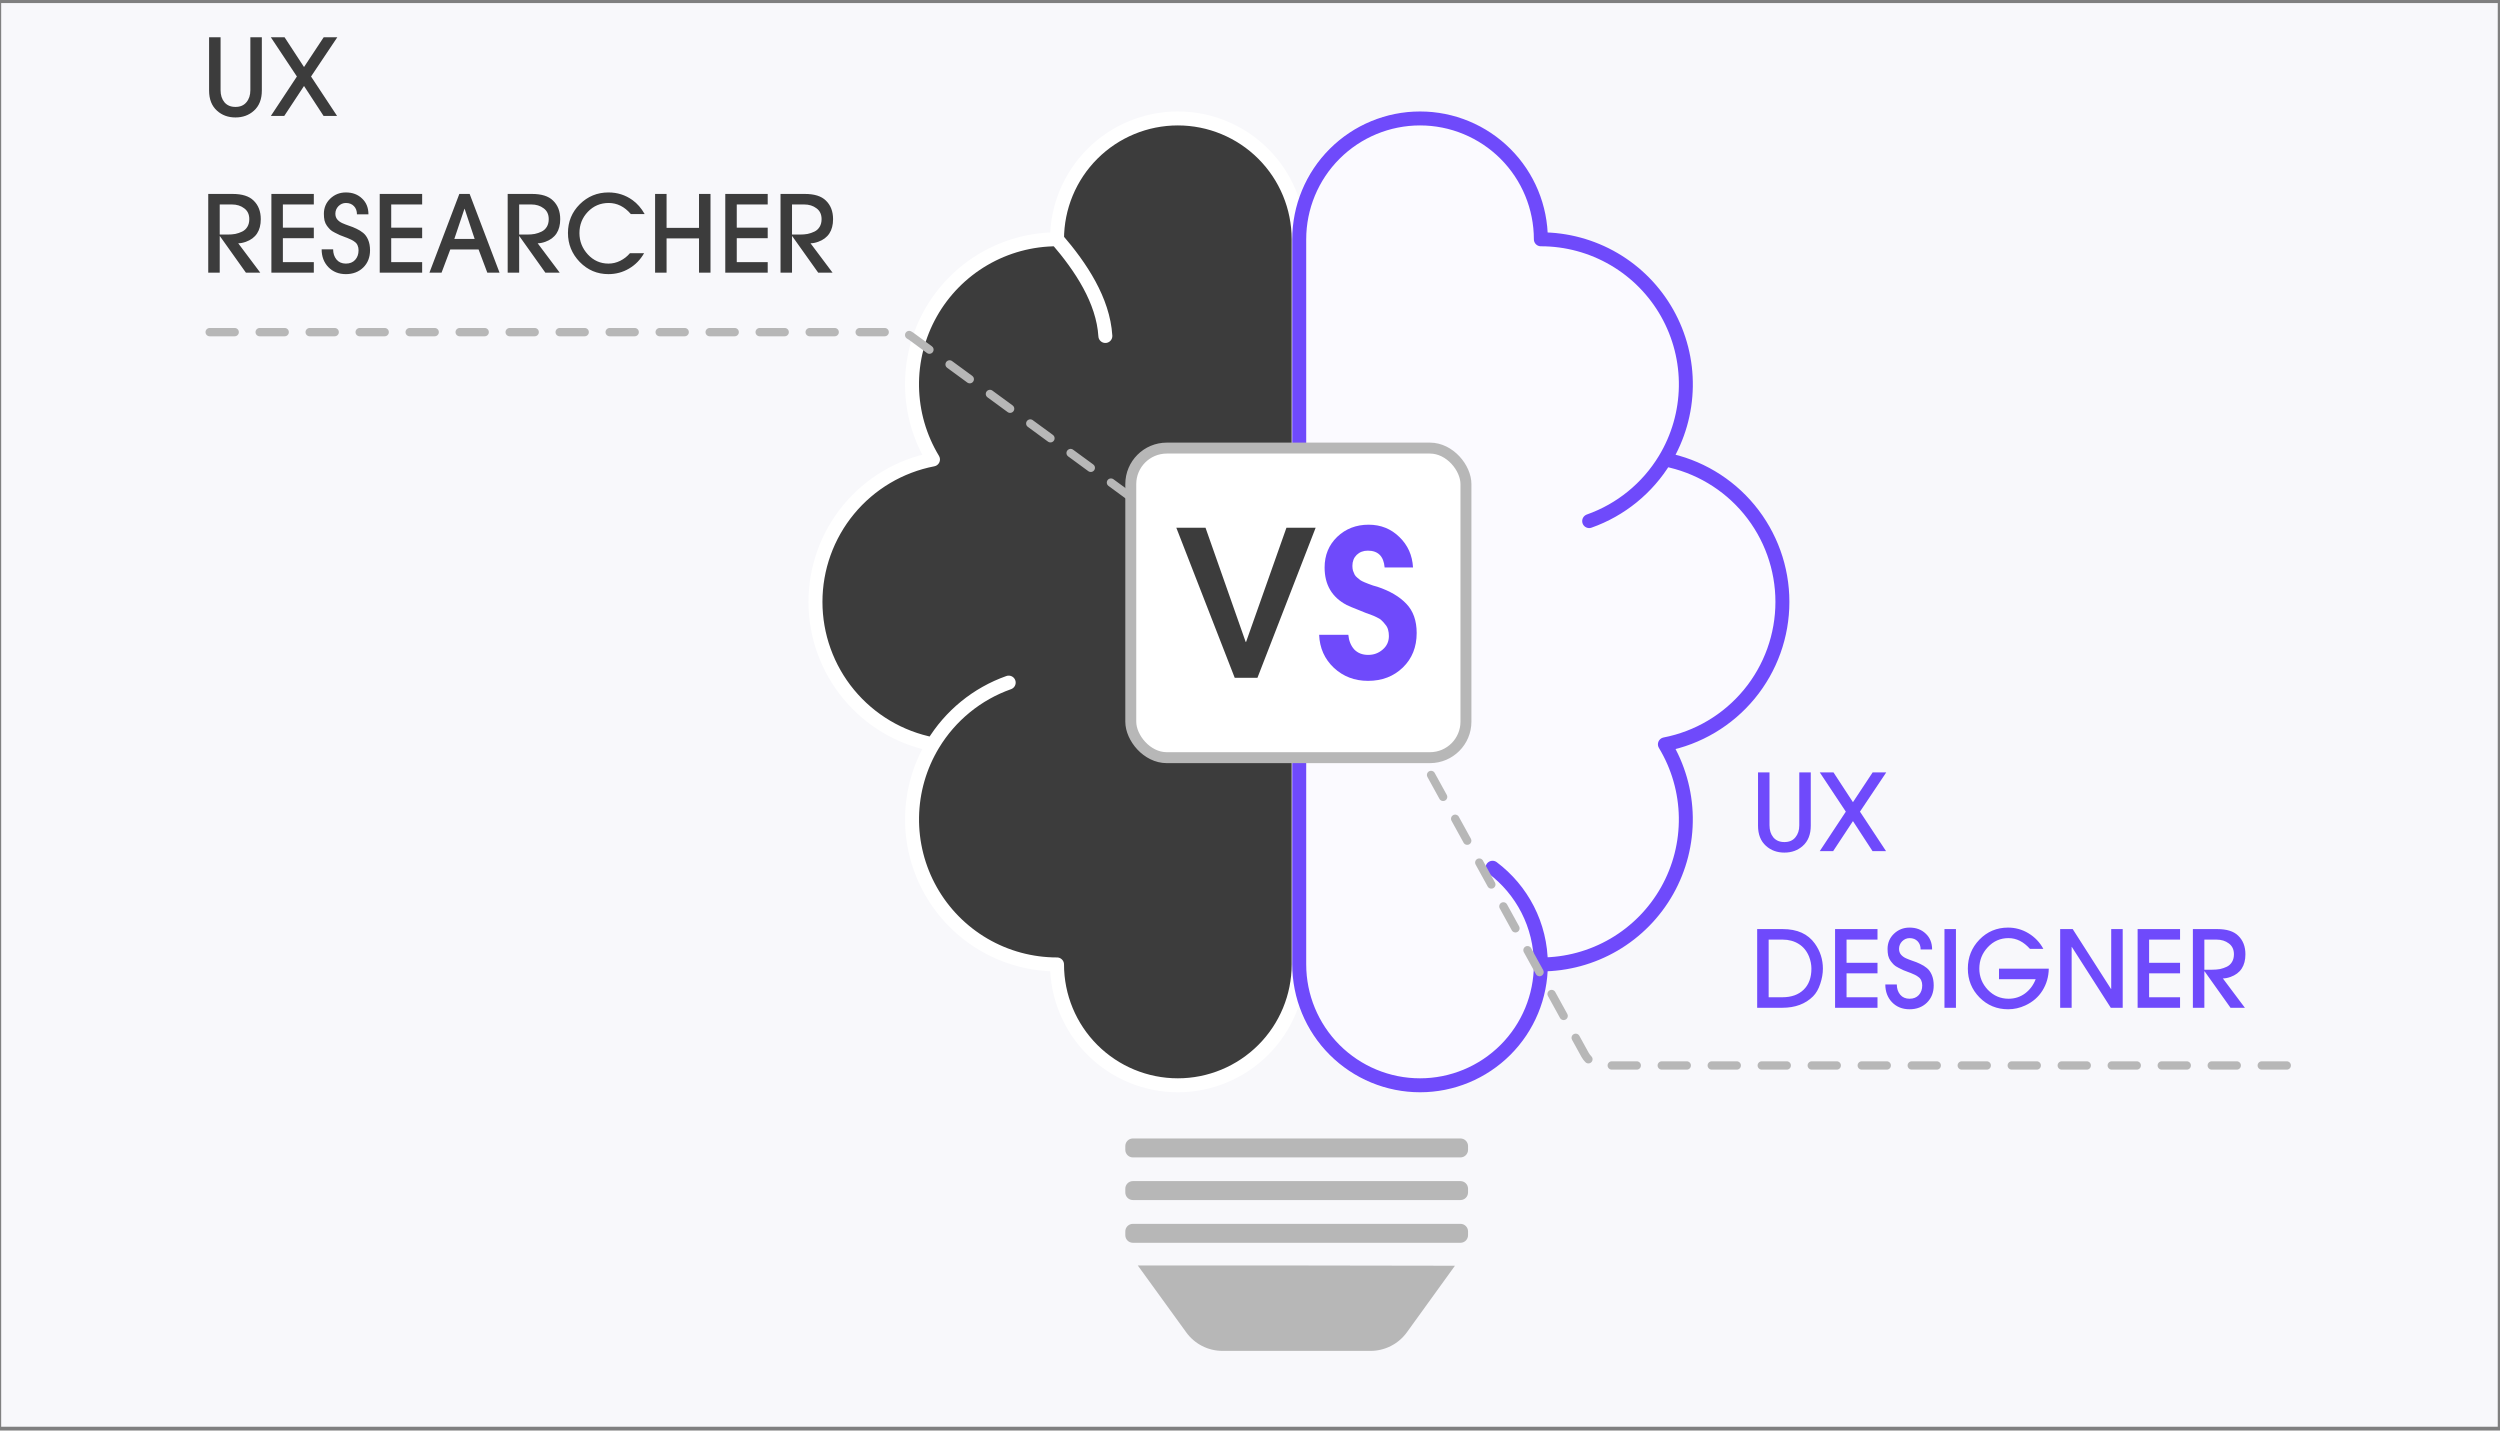
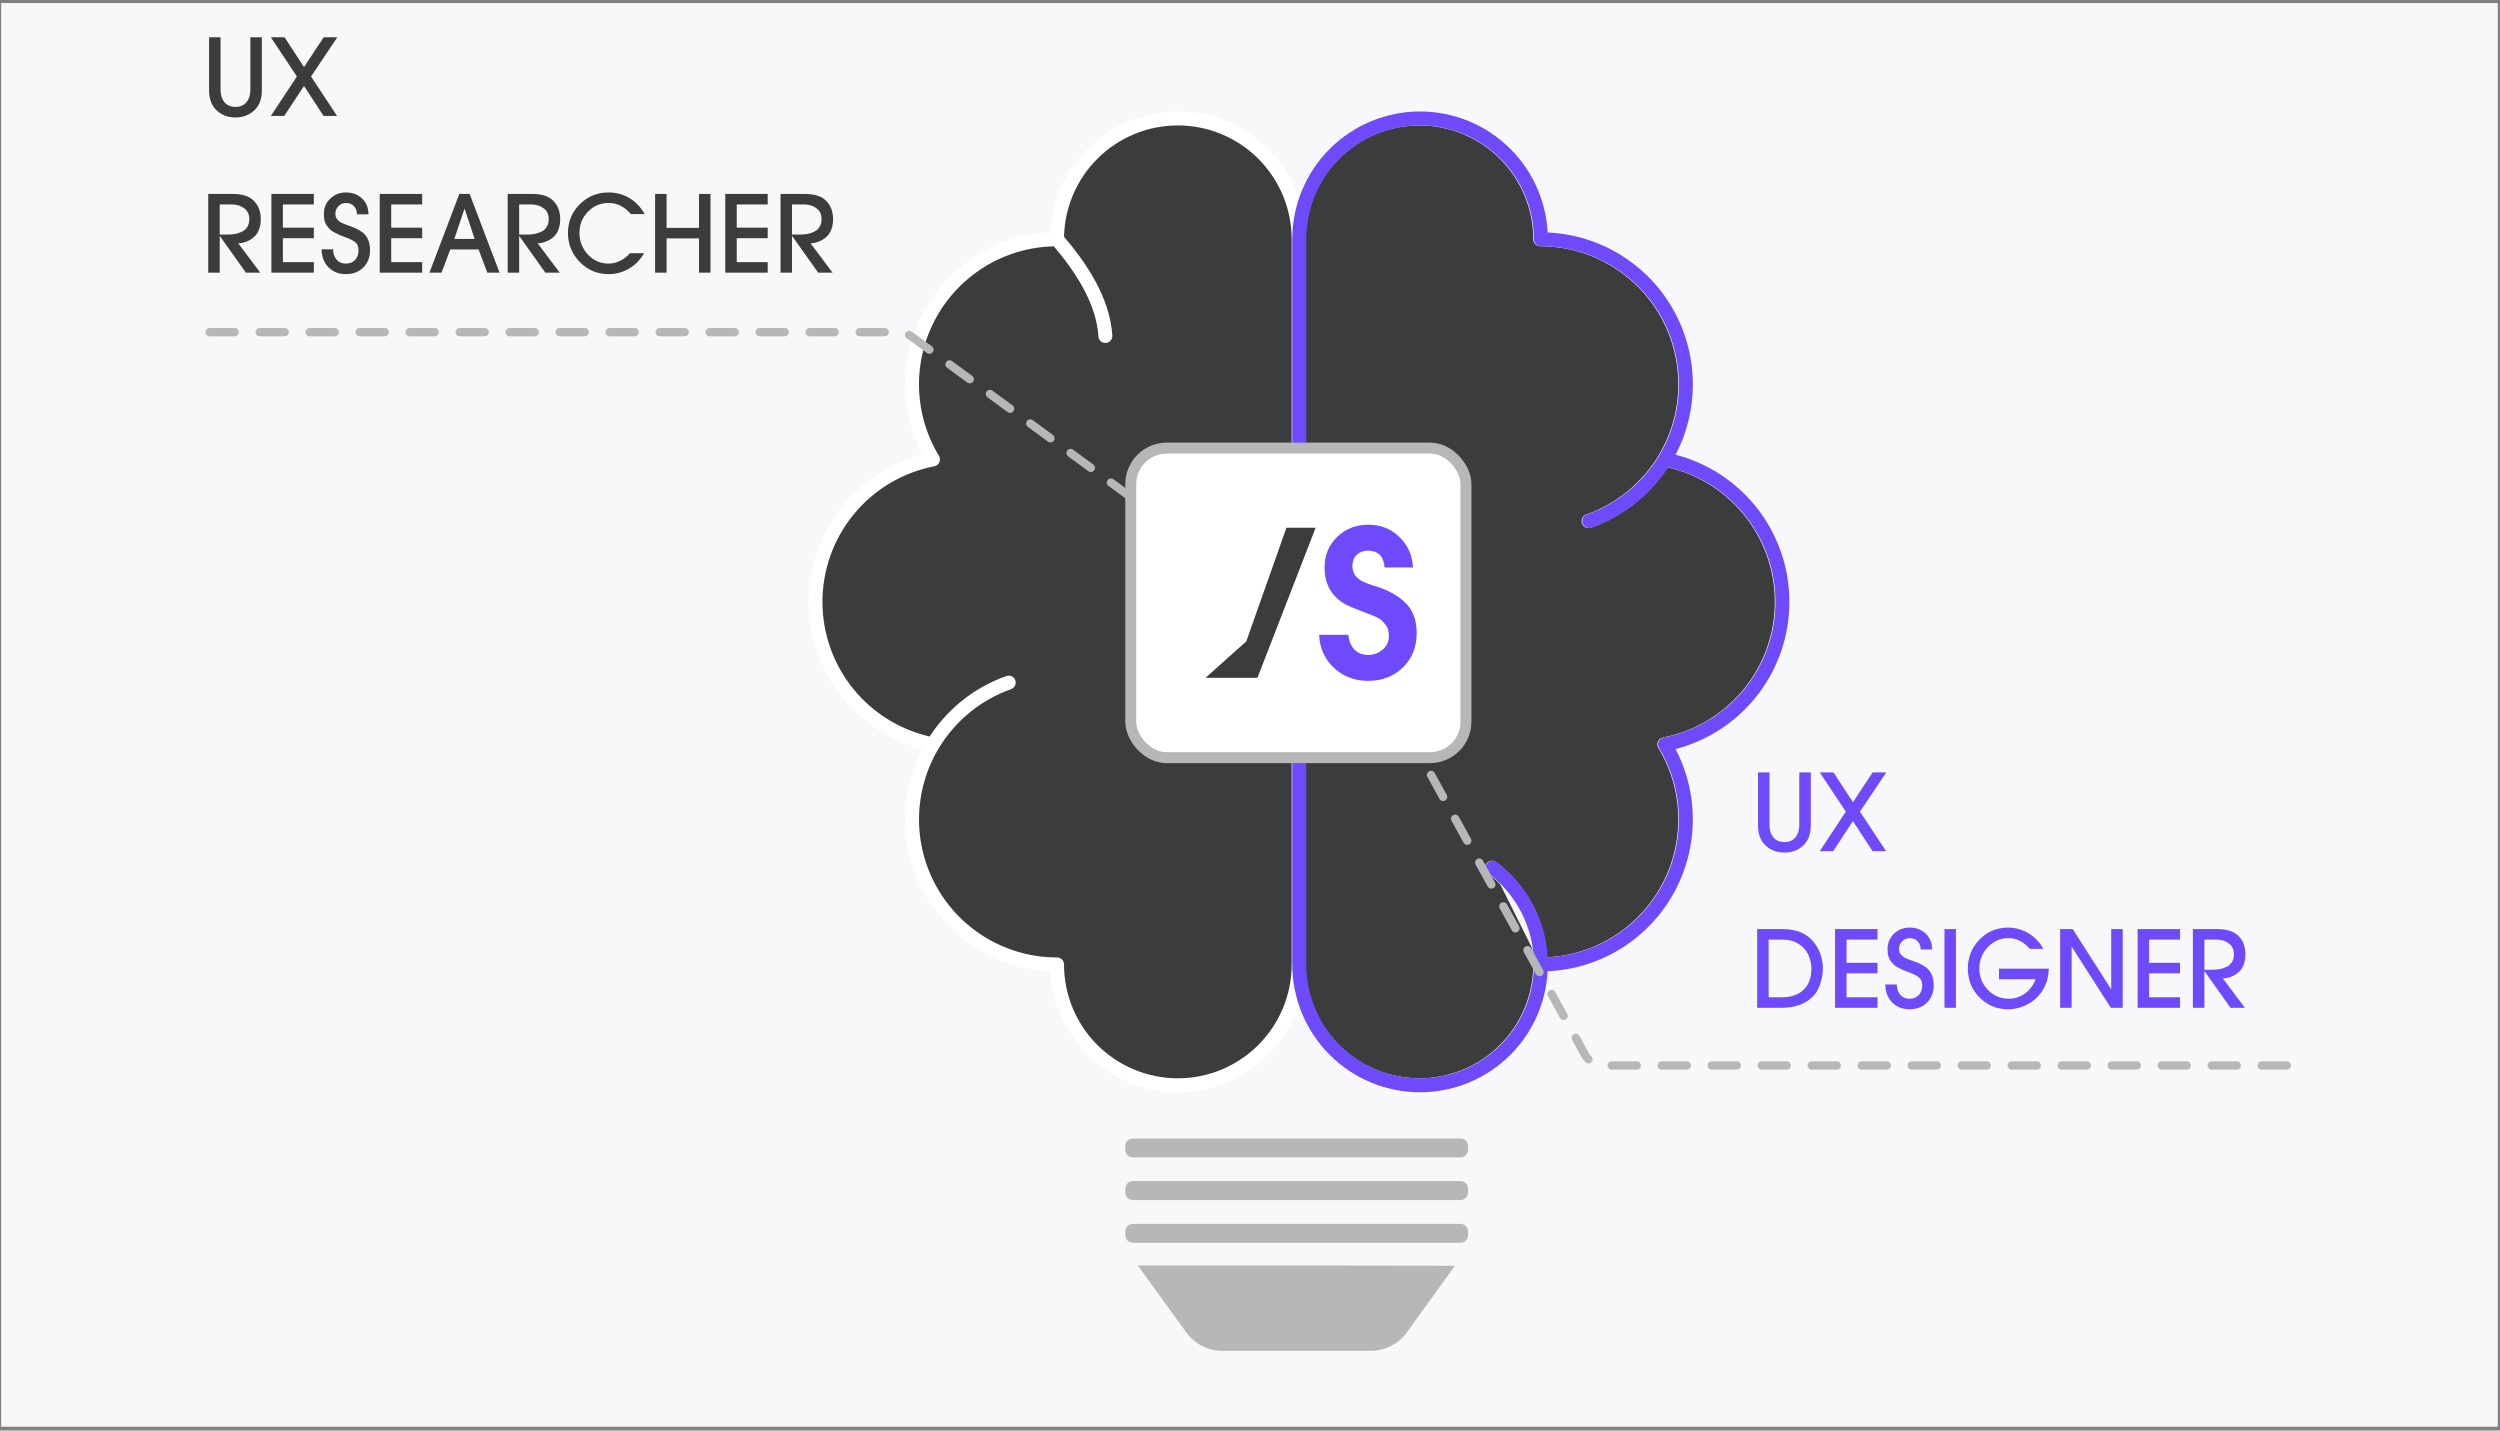
<svg xmlns="http://www.w3.org/2000/svg" width="367" height="210" viewBox="0 0 367 210" fill="none">
  <rect x="0" y="0" width="367" height="210" fill="#808080" stroke="none" />
  <g clip-path="url(#clip0_2730_18000)">
    <rect width="366.5" height="209" transform="translate(0.172 0.449)" fill="#F8F8FB" />
    <path d="M214.394 167.126H166.31C165.694 167.126 165.195 167.625 165.195 168.241V168.794C165.195 169.41 165.694 169.909 166.31 169.909H214.394C215.01 169.909 215.509 169.41 215.509 168.794V168.241C215.509 167.625 215.01 167.126 214.394 167.126Z" fill="#B7B7B7" />
    <path d="M214.394 173.385H166.31C165.694 173.385 165.195 173.884 165.195 174.499V175.053C165.195 175.669 165.694 176.168 166.31 176.168H214.394C215.01 176.168 215.509 175.669 215.509 175.053V174.499C215.509 173.884 215.01 173.385 214.394 173.385Z" fill="#B7B7B7" />
    <path d="M214.394 179.659H166.31C165.694 179.659 165.195 180.158 165.195 180.774V181.328C165.195 181.943 165.694 182.442 166.31 182.442H214.394C215.01 182.442 215.509 181.943 215.509 181.328V180.774C215.509 180.158 215.01 179.659 214.394 179.659Z" fill="#B7B7B7" />
    <path d="M191.722 185.775H167.031L174.14 195.59C174.749 196.433 175.55 197.119 176.476 197.592C177.402 198.065 178.428 198.311 179.468 198.31H201.2C202.242 198.309 203.269 198.061 204.196 197.585C205.124 197.11 205.925 196.421 206.535 195.576L213.587 185.81L191.722 185.775Z" fill="#B7B7B7" />
    <path d="M155.172 35.129C151.397 35.128 147.691 36.131 144.432 38.035C141.173 39.939 138.479 42.676 136.626 45.965C134.773 49.254 133.827 52.977 133.886 56.752C133.945 60.527 135.006 64.218 136.961 67.448C132.106 68.386 127.728 70.986 124.58 74.802C121.433 78.618 119.711 83.41 119.711 88.358C119.711 93.305 121.433 98.098 124.58 101.913C127.728 105.729 132.106 108.329 136.961 109.268M155.172 35.129C155.172 30.424 157.04 25.911 160.366 22.584C163.692 19.257 168.203 17.388 172.907 17.388C177.61 17.388 182.121 19.257 185.447 22.584C188.773 25.911 190.642 30.424 190.642 35.129V141.579C190.642 146.284 188.773 150.797 185.447 154.124C182.121 157.451 177.61 159.321 172.907 159.321C168.203 159.321 163.692 157.451 160.366 154.124C157.04 150.797 155.172 146.284 155.172 141.579C151.399 141.579 147.693 140.576 144.435 138.673C141.178 136.769 138.484 134.033 136.631 130.745C134.778 127.457 133.832 123.736 133.89 119.962C133.948 116.188 135.008 112.497 136.961 109.268M155.172 35.129C158.678 39.194 161.942 44.105 162.266 49.323L155.172 35.129ZM136.961 109.268C139.507 105.052 143.436 101.849 148.077 100.206L136.961 109.268ZM226.112 141.579C229.884 141.579 233.59 140.576 236.848 138.673C240.105 136.769 242.799 134.033 244.652 130.745C246.505 127.457 247.451 123.736 247.393 119.962C247.335 116.188 246.275 112.497 244.322 109.268C249.177 108.329 253.555 105.729 256.703 101.913C259.85 98.098 261.572 93.305 261.572 88.358C261.572 83.41 259.85 78.618 256.703 74.802C253.555 70.986 249.177 68.386 244.322 67.448M226.112 141.579C226.112 146.284 224.243 150.797 220.917 154.124C217.591 157.451 213.08 159.321 208.377 159.321C203.673 159.321 199.162 157.451 195.836 154.124C192.51 150.797 190.642 146.284 190.642 141.579V35.129C190.642 30.424 192.51 25.911 195.836 22.584C199.162 19.257 203.673 17.388 208.377 17.388C213.08 17.388 217.591 19.257 220.917 22.584C224.243 25.911 226.112 30.424 226.112 35.129C229.886 35.128 233.592 36.131 236.851 38.035C240.11 39.939 242.804 42.676 244.657 45.965C246.51 49.254 247.456 52.977 247.397 56.752C247.338 60.527 246.277 64.218 244.322 67.448M226.112 141.579C226.112 135.774 223.324 130.622 219.018 127.386L226.112 141.579ZM244.322 67.448C241.773 71.658 237.845 74.856 233.206 76.496L244.322 67.448Z" fill="#3C3C3C" />
    <path d="M155.172 35.129C151.397 35.128 147.691 36.131 144.432 38.035C141.173 39.939 138.479 42.676 136.626 45.965C134.773 49.254 133.827 52.977 133.886 56.752C133.945 60.527 135.006 64.218 136.961 67.448C132.106 68.386 127.728 70.986 124.58 74.802C121.433 78.618 119.711 83.41 119.711 88.358C119.711 93.305 121.433 98.098 124.58 101.913C127.728 105.729 132.106 108.329 136.961 109.268M155.172 35.129C155.172 30.424 157.04 25.911 160.366 22.584C163.692 19.257 168.203 17.388 172.907 17.388C177.61 17.388 182.121 19.257 185.447 22.584C188.773 25.911 190.642 30.424 190.642 35.129M155.172 35.129C158.678 39.194 161.942 44.105 162.266 49.323M136.961 109.268C135.008 112.497 133.948 116.188 133.89 119.962C133.832 123.736 134.778 127.457 136.631 130.745C138.484 134.033 141.178 136.769 144.435 138.673C147.693 140.576 151.399 141.579 155.172 141.579C155.172 146.284 157.04 150.797 160.366 154.124C163.692 157.451 168.203 159.321 172.907 159.321C177.61 159.321 182.121 157.451 185.447 154.124C188.773 150.797 190.642 146.284 190.642 141.579M136.961 109.268C139.507 105.052 143.436 101.849 148.077 100.206M190.642 35.129V141.579M190.642 35.129C190.642 30.424 192.51 25.911 195.836 22.584C199.162 19.257 203.673 17.388 208.377 17.388C213.08 17.388 217.591 19.257 220.917 22.584C224.243 25.911 226.112 30.424 226.112 35.129C229.886 35.128 233.592 36.131 236.851 38.035C240.11 39.939 242.804 42.676 244.657 45.965C246.51 49.254 247.456 52.977 247.397 56.752C247.338 60.527 246.277 64.218 244.322 67.448M190.642 141.579C190.642 146.284 192.51 150.797 195.836 154.124C199.162 157.451 203.673 159.321 208.377 159.321C213.08 159.321 217.591 157.451 220.917 154.124C224.243 150.797 226.112 146.284 226.112 141.579M226.112 141.579C229.884 141.579 233.59 140.576 236.848 138.673C240.105 136.769 242.799 134.033 244.652 130.745C246.505 127.457 247.451 123.736 247.393 119.962C247.335 116.188 246.275 112.497 244.322 109.268C249.177 108.329 253.555 105.729 256.703 101.913C259.85 98.098 261.572 93.305 261.572 88.358C261.572 83.41 259.85 78.618 256.703 74.802C253.555 70.986 249.177 68.386 244.322 67.448M226.112 141.579C226.112 135.774 223.324 130.622 219.018 127.386M244.322 67.448C241.773 71.658 237.845 74.856 233.206 76.496" stroke="white" stroke-width="2.05" stroke-linecap="round" stroke-linejoin="round" />
-     <path d="M190.727 35.129V141.579C190.727 146.284 192.595 150.797 195.921 154.124C199.247 157.451 203.758 159.321 208.462 159.321C213.165 159.321 217.676 157.451 221.002 154.124C224.328 150.797 226.197 146.284 226.197 141.579C229.97 141.579 233.675 140.576 236.933 138.673C240.191 136.769 242.884 134.033 244.737 130.745C246.59 127.457 247.536 123.736 247.478 119.962C247.42 116.188 246.36 112.497 244.407 109.268C249.262 108.329 253.64 105.729 256.788 101.913C259.935 98.098 261.657 93.305 261.657 88.358C261.657 83.41 259.935 78.618 256.788 74.802C253.64 70.986 249.262 68.386 244.407 67.448C246.362 64.218 247.423 60.527 247.482 56.752C247.541 52.977 246.595 49.254 244.742 45.965C242.889 42.676 240.195 39.939 236.936 38.035C233.677 36.131 229.971 35.128 226.197 35.129C226.197 30.424 224.328 25.911 221.002 22.584C217.676 19.257 213.165 17.388 208.462 17.388C203.758 17.388 199.247 19.257 195.921 22.584C192.595 25.911 190.727 30.424 190.727 35.129Z" fill="#FBFAFF" />
    <path d="M226.197 141.579C229.97 141.579 233.675 140.576 236.933 138.673C240.191 136.769 242.884 134.033 244.737 130.745C246.59 127.457 247.536 123.736 247.478 119.962C247.42 116.188 246.36 112.497 244.407 109.268C249.262 108.329 253.64 105.729 256.788 101.913C259.935 98.098 261.657 93.305 261.657 88.358C261.657 83.41 259.935 78.618 256.788 74.802C253.64 70.986 249.262 68.386 244.407 67.448M226.197 141.579C226.197 146.284 224.328 150.797 221.002 154.124C217.676 157.451 213.165 159.321 208.462 159.321C203.758 159.321 199.247 157.451 195.921 154.124C192.595 150.797 190.727 146.284 190.727 141.579V35.129C190.727 30.424 192.595 25.911 195.921 22.584C199.247 19.257 203.758 17.388 208.462 17.388C213.165 17.388 217.676 19.257 221.002 22.584C224.328 25.911 226.197 30.424 226.197 35.129C229.971 35.128 233.677 36.131 236.936 38.035C240.195 39.939 242.889 42.676 244.742 45.965C246.595 49.254 247.541 52.977 247.482 56.752C247.423 60.527 246.362 64.218 244.407 67.448M226.197 141.579C226.197 135.774 223.409 130.622 219.103 127.386M244.407 67.448C241.859 71.658 237.93 74.856 233.291 76.496" stroke="#6F4AFB" stroke-width="2.05" stroke-linecap="round" stroke-linejoin="round" />
    <path d="M265.821 121.211C265.821 122.491 265.431 123.48 264.65 124.177C263.922 124.833 263.021 125.161 261.949 125.161C260.877 125.161 259.977 124.833 259.248 124.177C258.468 123.48 258.077 122.491 258.077 121.211V113.389H259.763V121.164C259.763 121.882 259.951 122.47 260.326 122.928C260.711 123.386 261.252 123.615 261.949 123.615C262.647 123.615 263.183 123.386 263.557 122.928C263.943 122.47 264.135 121.882 264.135 121.164V113.389H265.821V121.211ZM276.9 113.389L273.044 119.15L276.869 124.942H274.886L272.013 120.539L269.109 124.942H267.142L270.967 119.15L267.142 113.389H269.156L272.013 117.76L274.902 113.389H276.9ZM267.601 142.197C267.601 142.915 267.471 143.659 267.211 144.429C266.961 145.2 266.607 145.814 266.149 146.272C265.025 147.386 263.521 147.942 261.637 147.942H257.952V136.389H261.699C263.833 136.389 265.405 137.096 266.415 138.512C267.206 139.615 267.601 140.844 267.601 142.197ZM265.915 142.197C265.915 141.614 265.801 141.026 265.572 140.432C265.238 139.61 264.734 138.991 264.057 138.575C263.381 138.148 262.589 137.934 261.684 137.934H259.639V146.397H261.653C262.975 146.397 264.015 146.027 264.775 145.288C265.535 144.549 265.915 143.519 265.915 142.197ZM275.617 147.942H269.388V136.389H275.617V137.934H271.074V141.338H275.617V142.884H271.074V146.397H275.617V147.942ZM283.869 144.664C283.869 145.694 283.536 146.537 282.87 147.193C282.204 147.838 281.356 148.161 280.325 148.161C279.274 148.161 278.415 147.817 277.749 147.131C277.093 146.444 276.765 145.574 276.765 144.523H278.452C278.452 145.116 278.618 145.616 278.951 146.022C279.284 146.418 279.742 146.615 280.325 146.615C280.898 146.615 281.35 146.433 281.684 146.069C282.017 145.705 282.183 145.236 282.183 144.664C282.183 144.383 282.136 144.143 282.043 143.945C281.959 143.737 281.829 143.571 281.652 143.446C281.486 143.31 281.304 143.196 281.106 143.102C280.919 143.009 280.705 142.915 280.466 142.821C280.403 142.8 280.356 142.785 280.325 142.774C279.919 142.618 279.623 142.504 279.435 142.431C279.258 142.348 279.014 142.228 278.701 142.072C278.389 141.916 278.16 141.765 278.014 141.619C277.869 141.473 277.713 141.291 277.546 141.073C277.38 140.844 277.26 140.583 277.187 140.292C277.125 140.001 277.093 139.673 277.093 139.308C277.093 138.424 277.406 137.679 278.03 137.076C278.665 136.472 279.43 136.17 280.325 136.17C281.293 136.17 282.084 136.467 282.698 137.06C283.323 137.643 283.635 138.418 283.635 139.386H281.949C281.949 138.887 281.803 138.486 281.512 138.184C281.22 137.872 280.825 137.716 280.325 137.716C279.909 137.716 279.545 137.872 279.232 138.184C278.93 138.496 278.78 138.866 278.78 139.293C278.78 139.626 278.873 139.907 279.061 140.136C279.248 140.354 279.487 140.531 279.779 140.667C280.081 140.802 280.414 140.932 280.778 141.057C281.142 141.171 281.507 141.317 281.871 141.494C282.235 141.661 282.563 141.864 282.855 142.103C283.156 142.342 283.401 142.681 283.588 143.118C283.776 143.555 283.869 144.07 283.869 144.664ZM287.133 147.942H285.447V136.389H287.133V147.942ZM300.761 142.197C300.74 143.394 300.427 144.471 299.824 145.429C299.23 146.376 298.393 147.099 297.31 147.599C296.498 147.974 295.66 148.161 294.796 148.161C293.141 148.161 291.741 147.583 290.596 146.428C289.451 145.262 288.879 143.852 288.879 142.197C288.879 140.531 289.446 139.111 290.581 137.934C291.726 136.758 293.126 136.17 294.781 136.17C295.863 136.17 296.868 136.451 297.794 137.013C298.72 137.575 299.444 138.335 299.964 139.293H297.997C297.06 138.241 296.009 137.716 294.843 137.716C293.646 137.716 292.631 138.163 291.799 139.059C290.976 139.943 290.565 140.989 290.565 142.197C290.565 143.383 290.982 144.419 291.814 145.304C292.657 146.178 293.672 146.615 294.859 146.615C295.764 146.615 296.571 146.355 297.279 145.835C297.987 145.304 298.507 144.606 298.84 143.742H293.454V142.197H300.761ZM311.613 147.942H309.864L304.149 139.012H304.118V147.942H302.432V136.389H304.274L309.895 145.179H309.926V136.389H311.613V147.942ZM320.032 147.942H313.803V136.389H320.032V137.934H315.489V141.338H320.032V142.884H315.489V146.397H320.032V147.942ZM329.627 140.089C329.627 141.786 328.899 142.894 327.441 143.415C327.035 143.56 326.661 143.633 326.317 143.633L329.549 147.942H327.441L323.632 142.587H323.6V147.942H321.914V136.389H325.49C326.884 136.389 327.91 136.711 328.565 137.357C329.273 138.033 329.627 138.944 329.627 140.089ZM327.941 140.089C327.941 139.392 327.691 138.861 327.191 138.496C326.702 138.122 326.099 137.934 325.38 137.934H323.6V142.353H324.756C325.172 142.353 325.552 142.322 325.896 142.259C326.239 142.186 326.572 142.072 326.895 141.916C327.218 141.76 327.473 141.525 327.66 141.213C327.847 140.901 327.941 140.526 327.941 140.089Z" fill="#6F4AFB" />
    <path d="M335.695 156.411H235.355C234.24 156.411 233.213 155.804 232.675 154.827L201.74 98.609" stroke="#B7B7B7" stroke-width="1.223" stroke-linecap="round" stroke-dasharray="3.67 3.67" />
    <path d="M38.438 13.292C38.438 14.572 38.048 15.561 37.268 16.258C36.539 16.914 35.639 17.242 34.566 17.242C33.494 17.242 32.594 16.914 31.865 16.258C31.085 15.561 30.694 14.572 30.694 13.292V5.47H32.381V13.245C32.381 13.963 32.568 14.551 32.943 15.009C33.328 15.467 33.869 15.696 34.566 15.696C35.264 15.696 35.8 15.467 36.175 15.009C36.56 14.551 36.752 13.963 36.752 13.245V5.47H38.438V13.292ZM49.517 5.47L45.661 11.231L49.486 17.023H47.503L44.63 12.62L41.726 17.023H39.759L43.584 11.231L39.759 5.47H41.773L44.63 9.841L47.519 5.47H49.517ZM38.282 32.17C38.282 33.867 37.554 34.975 36.097 35.496C35.691 35.641 35.316 35.714 34.972 35.714L38.204 40.023H36.097L32.287 34.668H32.256V40.023H30.57V28.47H34.145C35.54 28.47 36.565 28.792 37.221 29.438C37.928 30.114 38.282 31.025 38.282 32.17ZM36.596 32.17C36.596 31.473 36.346 30.942 35.847 30.578C35.358 30.203 34.754 30.015 34.036 30.015H32.256V34.434H33.411C33.828 34.434 34.207 34.403 34.551 34.34C34.894 34.267 35.227 34.153 35.55 33.997C35.873 33.841 36.128 33.606 36.315 33.294C36.502 32.982 36.596 32.607 36.596 32.17ZM46.069 40.023H39.84V28.47H46.069V30.015H41.526V33.419H46.069V34.965H41.526V38.478H46.069V40.023ZM54.322 36.745C54.322 37.775 53.988 38.618 53.322 39.274C52.656 39.919 51.808 40.242 50.777 40.242C49.726 40.242 48.867 39.898 48.201 39.212C47.545 38.525 47.218 37.655 47.218 36.604H48.904C48.904 37.197 49.07 37.697 49.403 38.103C49.736 38.499 50.194 38.696 50.777 38.696C51.35 38.696 51.803 38.514 52.136 38.15C52.469 37.786 52.635 37.317 52.635 36.745C52.635 36.464 52.588 36.224 52.495 36.026C52.411 35.818 52.281 35.652 52.104 35.527C51.938 35.392 51.756 35.277 51.558 35.183C51.371 35.09 51.157 34.996 50.918 34.902C50.855 34.882 50.809 34.866 50.777 34.855C50.371 34.699 50.075 34.585 49.887 34.512C49.71 34.429 49.466 34.309 49.154 34.153C48.841 33.997 48.612 33.846 48.467 33.7C48.321 33.554 48.165 33.372 47.998 33.154C47.832 32.925 47.712 32.664 47.639 32.373C47.577 32.082 47.545 31.754 47.545 31.389C47.545 30.505 47.858 29.76 48.482 29.157C49.117 28.553 49.882 28.251 50.777 28.251C51.745 28.251 52.536 28.548 53.151 29.141C53.775 29.724 54.087 30.499 54.087 31.468H52.401C52.401 30.968 52.255 30.567 51.964 30.265C51.672 29.953 51.277 29.797 50.777 29.797C50.361 29.797 49.997 29.953 49.684 30.265C49.383 30.578 49.232 30.947 49.232 31.374C49.232 31.707 49.325 31.988 49.513 32.217C49.7 32.435 49.939 32.612 50.231 32.748C50.533 32.883 50.866 33.013 51.23 33.138C51.594 33.253 51.959 33.398 52.323 33.575C52.687 33.742 53.015 33.945 53.307 34.184C53.608 34.423 53.853 34.762 54.04 35.199C54.228 35.636 54.322 36.151 54.322 36.745ZM61.972 40.023H55.743V28.47H61.972V30.015H57.429V33.419H61.972V34.965H57.429V38.478H61.972V40.023ZM73.331 40.023H71.536L70.255 36.62H66.102L64.822 40.023H63.042L67.43 28.47H68.944L73.331 40.023ZM69.678 35.074L68.21 30.656H68.179L66.696 35.074H69.678ZM82.24 32.17C82.24 33.867 81.511 34.975 80.054 35.496C79.648 35.641 79.273 35.714 78.93 35.714L82.162 40.023H80.054L76.245 34.668H76.213V40.023H74.527V28.47H78.103C79.497 28.47 80.523 28.792 81.178 29.438C81.886 30.114 82.24 31.025 82.24 32.17ZM80.554 32.17C80.554 31.473 80.304 30.942 79.804 30.578C79.315 30.203 78.712 30.015 77.993 30.015H76.213V34.434H77.369C77.785 34.434 78.165 34.403 78.508 34.34C78.852 34.267 79.185 34.153 79.508 33.997C79.83 33.841 80.085 33.606 80.273 33.294C80.46 32.982 80.554 32.607 80.554 32.17ZM94.633 31.421H92.603C91.677 30.338 90.594 29.797 89.356 29.797C88.148 29.797 87.128 30.229 86.296 31.093C85.473 31.957 85.062 32.998 85.062 34.215C85.062 35.412 85.473 36.458 86.296 37.354C87.128 38.249 88.138 38.696 89.325 38.696C89.918 38.696 90.49 38.561 91.042 38.29C91.604 38.009 92.083 37.635 92.478 37.166H94.555C94.003 38.134 93.264 38.889 92.338 39.43C91.422 39.971 90.412 40.242 89.309 40.242C87.675 40.242 86.275 39.649 85.109 38.462C83.954 37.265 83.376 35.844 83.376 34.2C83.376 32.545 83.954 31.14 85.109 29.984C86.275 28.829 87.68 28.251 89.325 28.251C90.636 28.251 91.812 28.626 92.853 29.375C93.55 29.875 94.144 30.557 94.633 31.421ZM104.301 40.023H102.615V34.996H97.853V40.023H96.167V28.47H97.853V33.45H102.615V28.47H104.301V40.023ZM112.7 40.023H106.47V28.47H112.7V30.015H108.156V33.419H112.7V34.965H108.156V38.478H112.7V40.023ZM122.294 32.17C122.294 33.867 121.566 34.975 120.109 35.496C119.703 35.641 119.328 35.714 118.984 35.714L122.216 40.023H120.109L116.299 34.668H116.268V40.023H114.581V28.47H118.157C119.552 28.47 120.577 28.792 121.233 29.438C121.94 30.114 122.294 31.025 122.294 32.17ZM120.608 32.17C120.608 31.473 120.358 30.942 119.859 30.578C119.369 30.203 118.766 30.015 118.048 30.015H116.268V34.434H117.423C117.839 34.434 118.219 34.403 118.563 34.34C118.906 34.267 119.239 34.153 119.562 33.997C119.885 33.841 120.14 33.606 120.327 33.294C120.514 32.982 120.608 32.607 120.608 32.17Z" fill="#3C3C3C" />
    <path d="M30.781 48.758H131.93C132.579 48.758 133.212 48.965 133.736 49.349L171.77 77.2" stroke="#B7B7B7" stroke-width="1.223" stroke-linecap="round" stroke-dasharray="3.67 3.67" />
    <rect x="165.999" y="65.78" width="49.202" height="45.445" rx="5.283" fill="white" />
    <rect x="165.999" y="65.78" width="49.202" height="45.445" rx="5.283" stroke="#B7B7B7" stroke-width="1.607" />
-     <path d="M193.136 77.472L184.592 99.503H181.257L172.683 77.472H176.97L182.865 94.233H182.925L188.849 77.472H193.136Z" fill="#3C3C3C" />
+     <path d="M193.136 77.472L184.592 99.503H181.257H176.97L182.865 94.233H182.925L188.849 77.472H193.136Z" fill="#3C3C3C" />
    <path d="M207.968 92.923C207.968 94.988 207.293 96.675 205.944 97.985C204.594 99.294 202.887 99.95 200.823 99.95C198.858 99.95 197.191 99.314 195.821 98.044C194.452 96.754 193.728 95.136 193.648 93.191H197.935C198.015 94.065 198.302 94.779 198.799 95.335C199.315 95.871 199.999 96.139 200.853 96.139C201.667 96.139 202.371 95.881 202.967 95.365C203.582 94.849 203.89 94.184 203.89 93.37C203.89 93.033 203.85 92.725 203.77 92.447C203.691 92.149 203.552 91.891 203.354 91.673C203.175 91.435 203.006 91.246 202.848 91.107C202.709 90.949 202.47 90.79 202.133 90.631C201.815 90.472 201.567 90.363 201.389 90.303C201.21 90.224 200.912 90.115 200.496 89.976C200.099 89.817 199.831 89.708 199.692 89.649C198.68 89.252 198.015 88.974 197.697 88.815C195.534 87.684 194.452 85.848 194.452 83.307C194.452 81.501 195.067 80.003 196.298 78.812C197.548 77.621 199.086 77.025 200.912 77.025C202.699 77.025 204.207 77.631 205.438 78.841C206.668 80.032 207.333 81.521 207.432 83.307H203.264C203.125 81.66 202.302 80.836 200.793 80.836C200.138 80.836 199.593 81.045 199.156 81.461C198.739 81.878 198.531 82.414 198.531 83.069C198.531 83.327 198.56 83.565 198.62 83.784C198.699 84.002 198.779 84.191 198.858 84.349C198.938 84.508 199.076 84.667 199.275 84.826C199.473 84.984 199.622 85.103 199.722 85.183C199.841 85.262 200.039 85.362 200.317 85.481C200.615 85.6 200.813 85.679 200.912 85.719C201.012 85.758 201.23 85.838 201.567 85.957C201.925 86.056 202.133 86.116 202.193 86.135C204.038 86.751 205.457 87.584 206.45 88.636C207.462 89.688 207.968 91.117 207.968 92.923Z" fill="#6F4AFB" />
  </g>
  <defs>
    <clipPath id="clip0_2730_18000">
      <rect width="366.5" height="209" fill="white" transform="translate(0.172 0.449)" />
    </clipPath>
  </defs>
</svg>